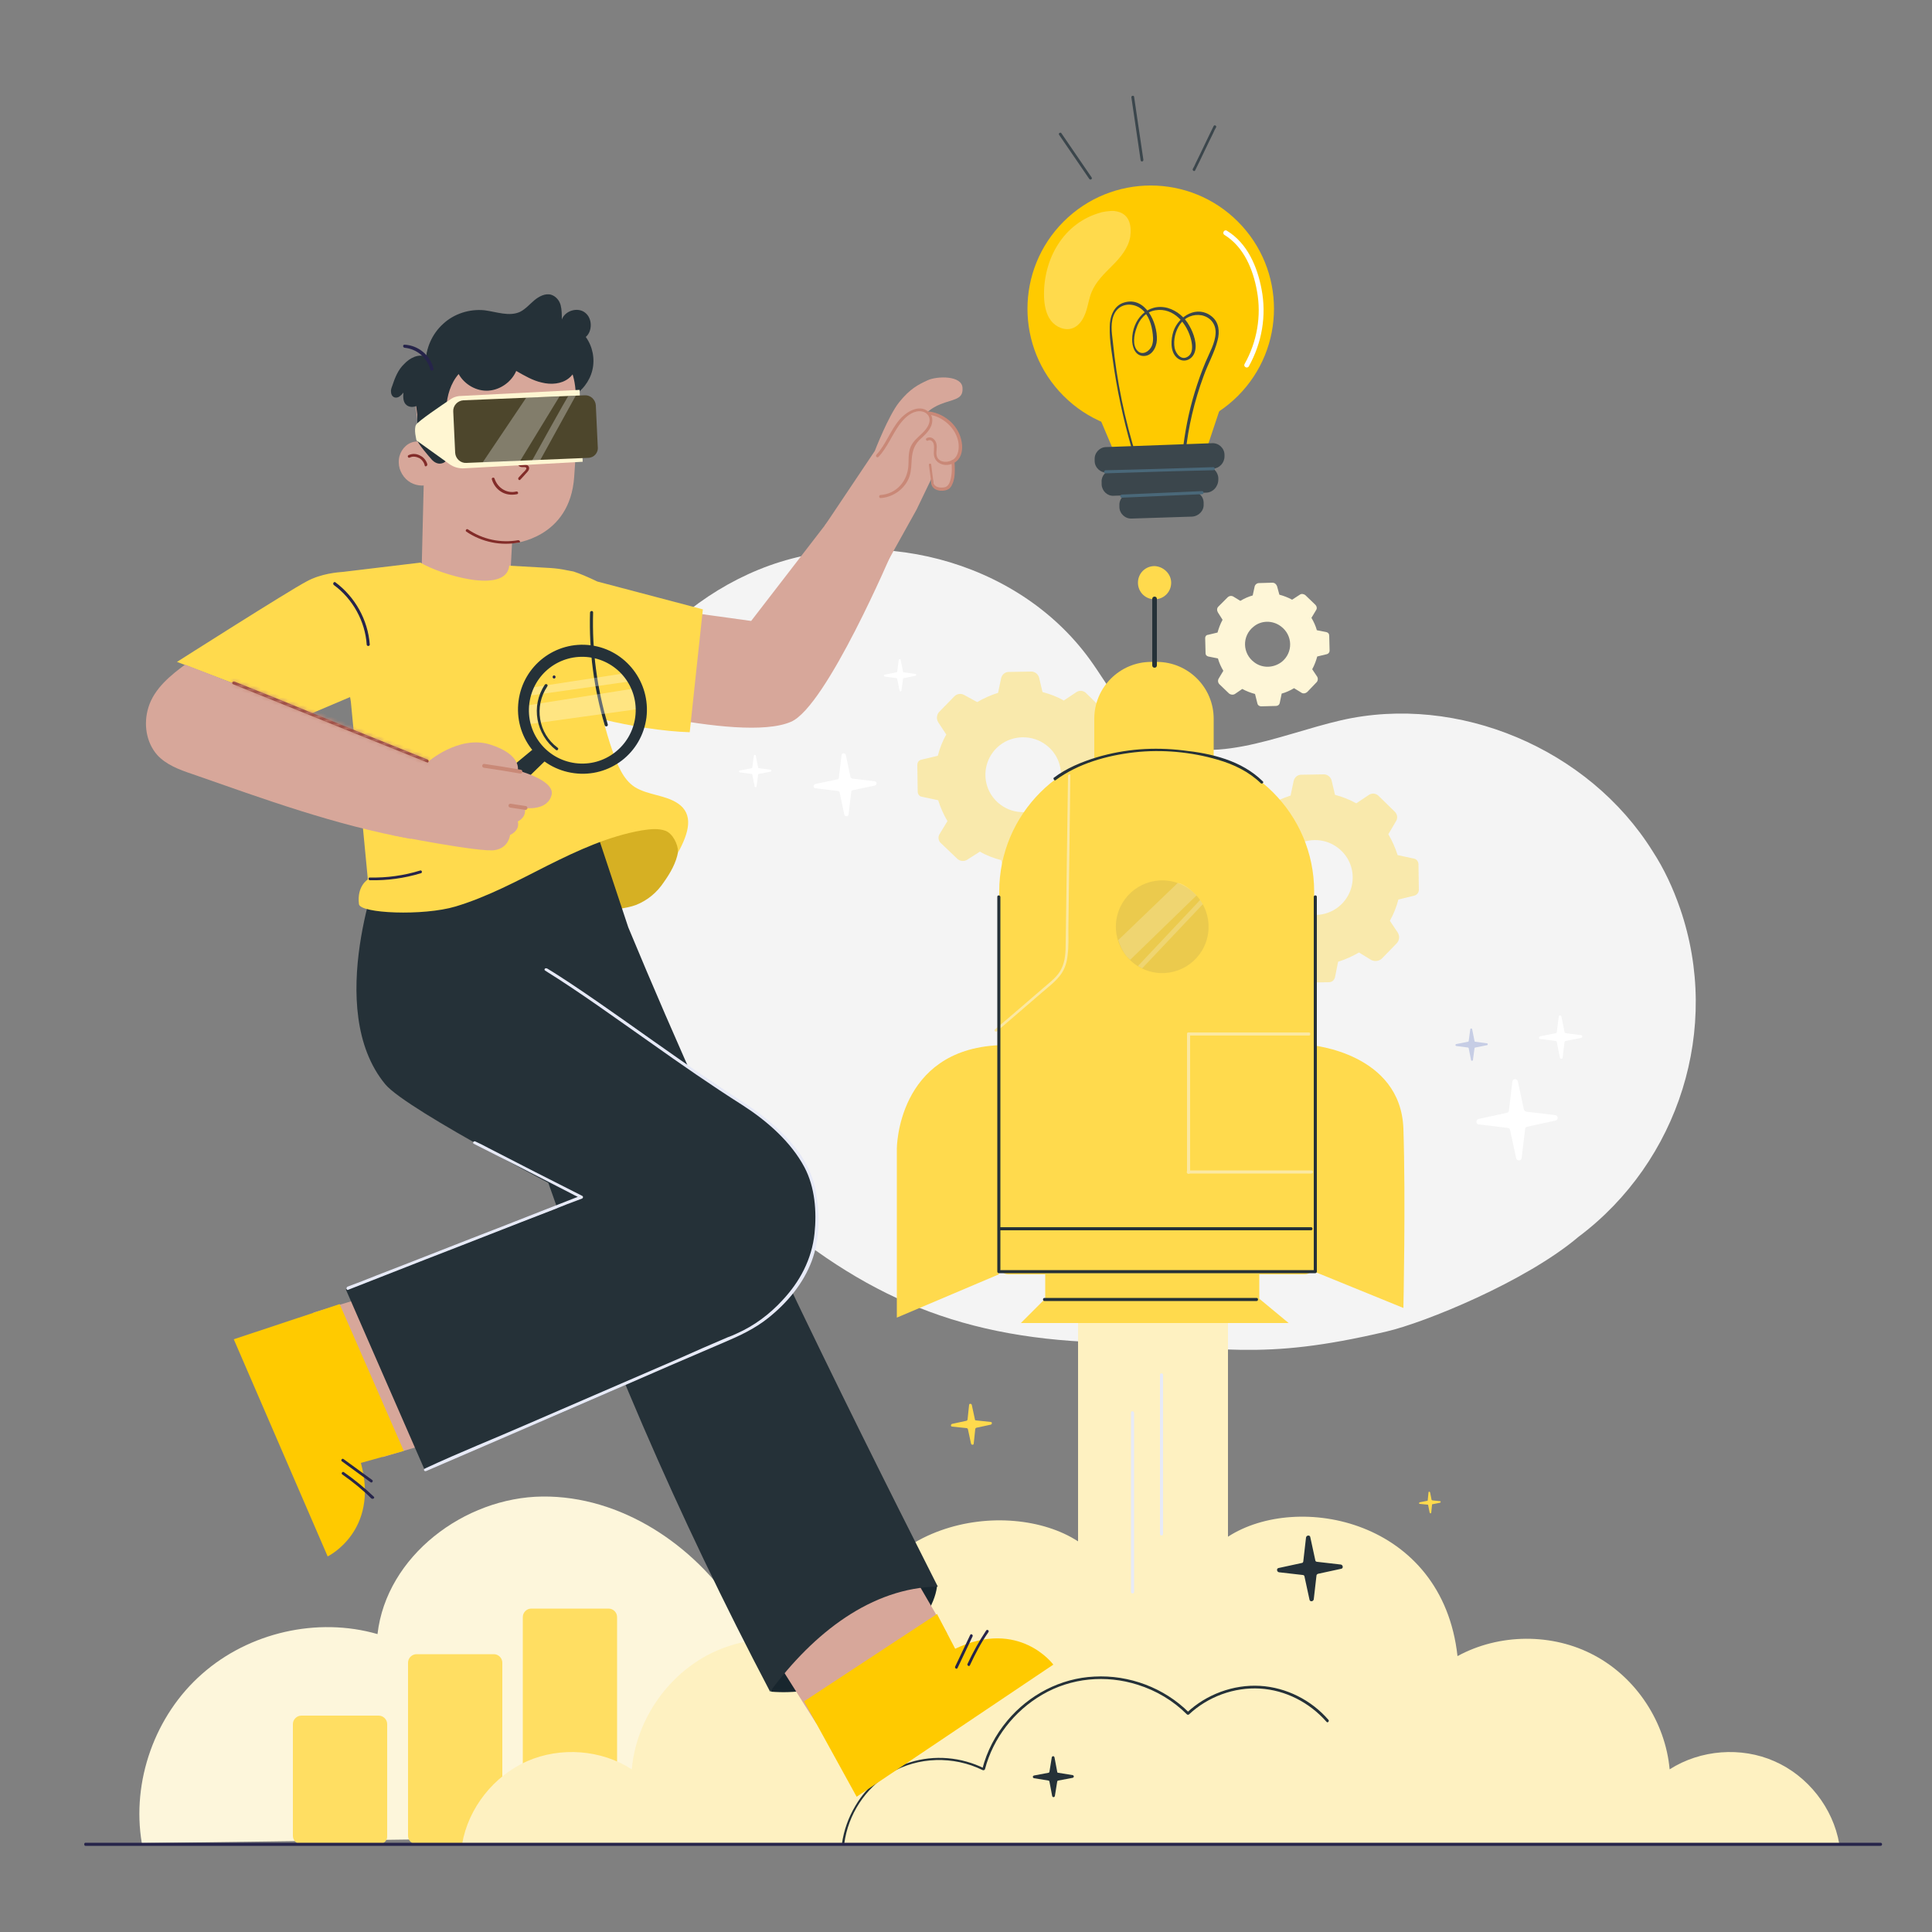
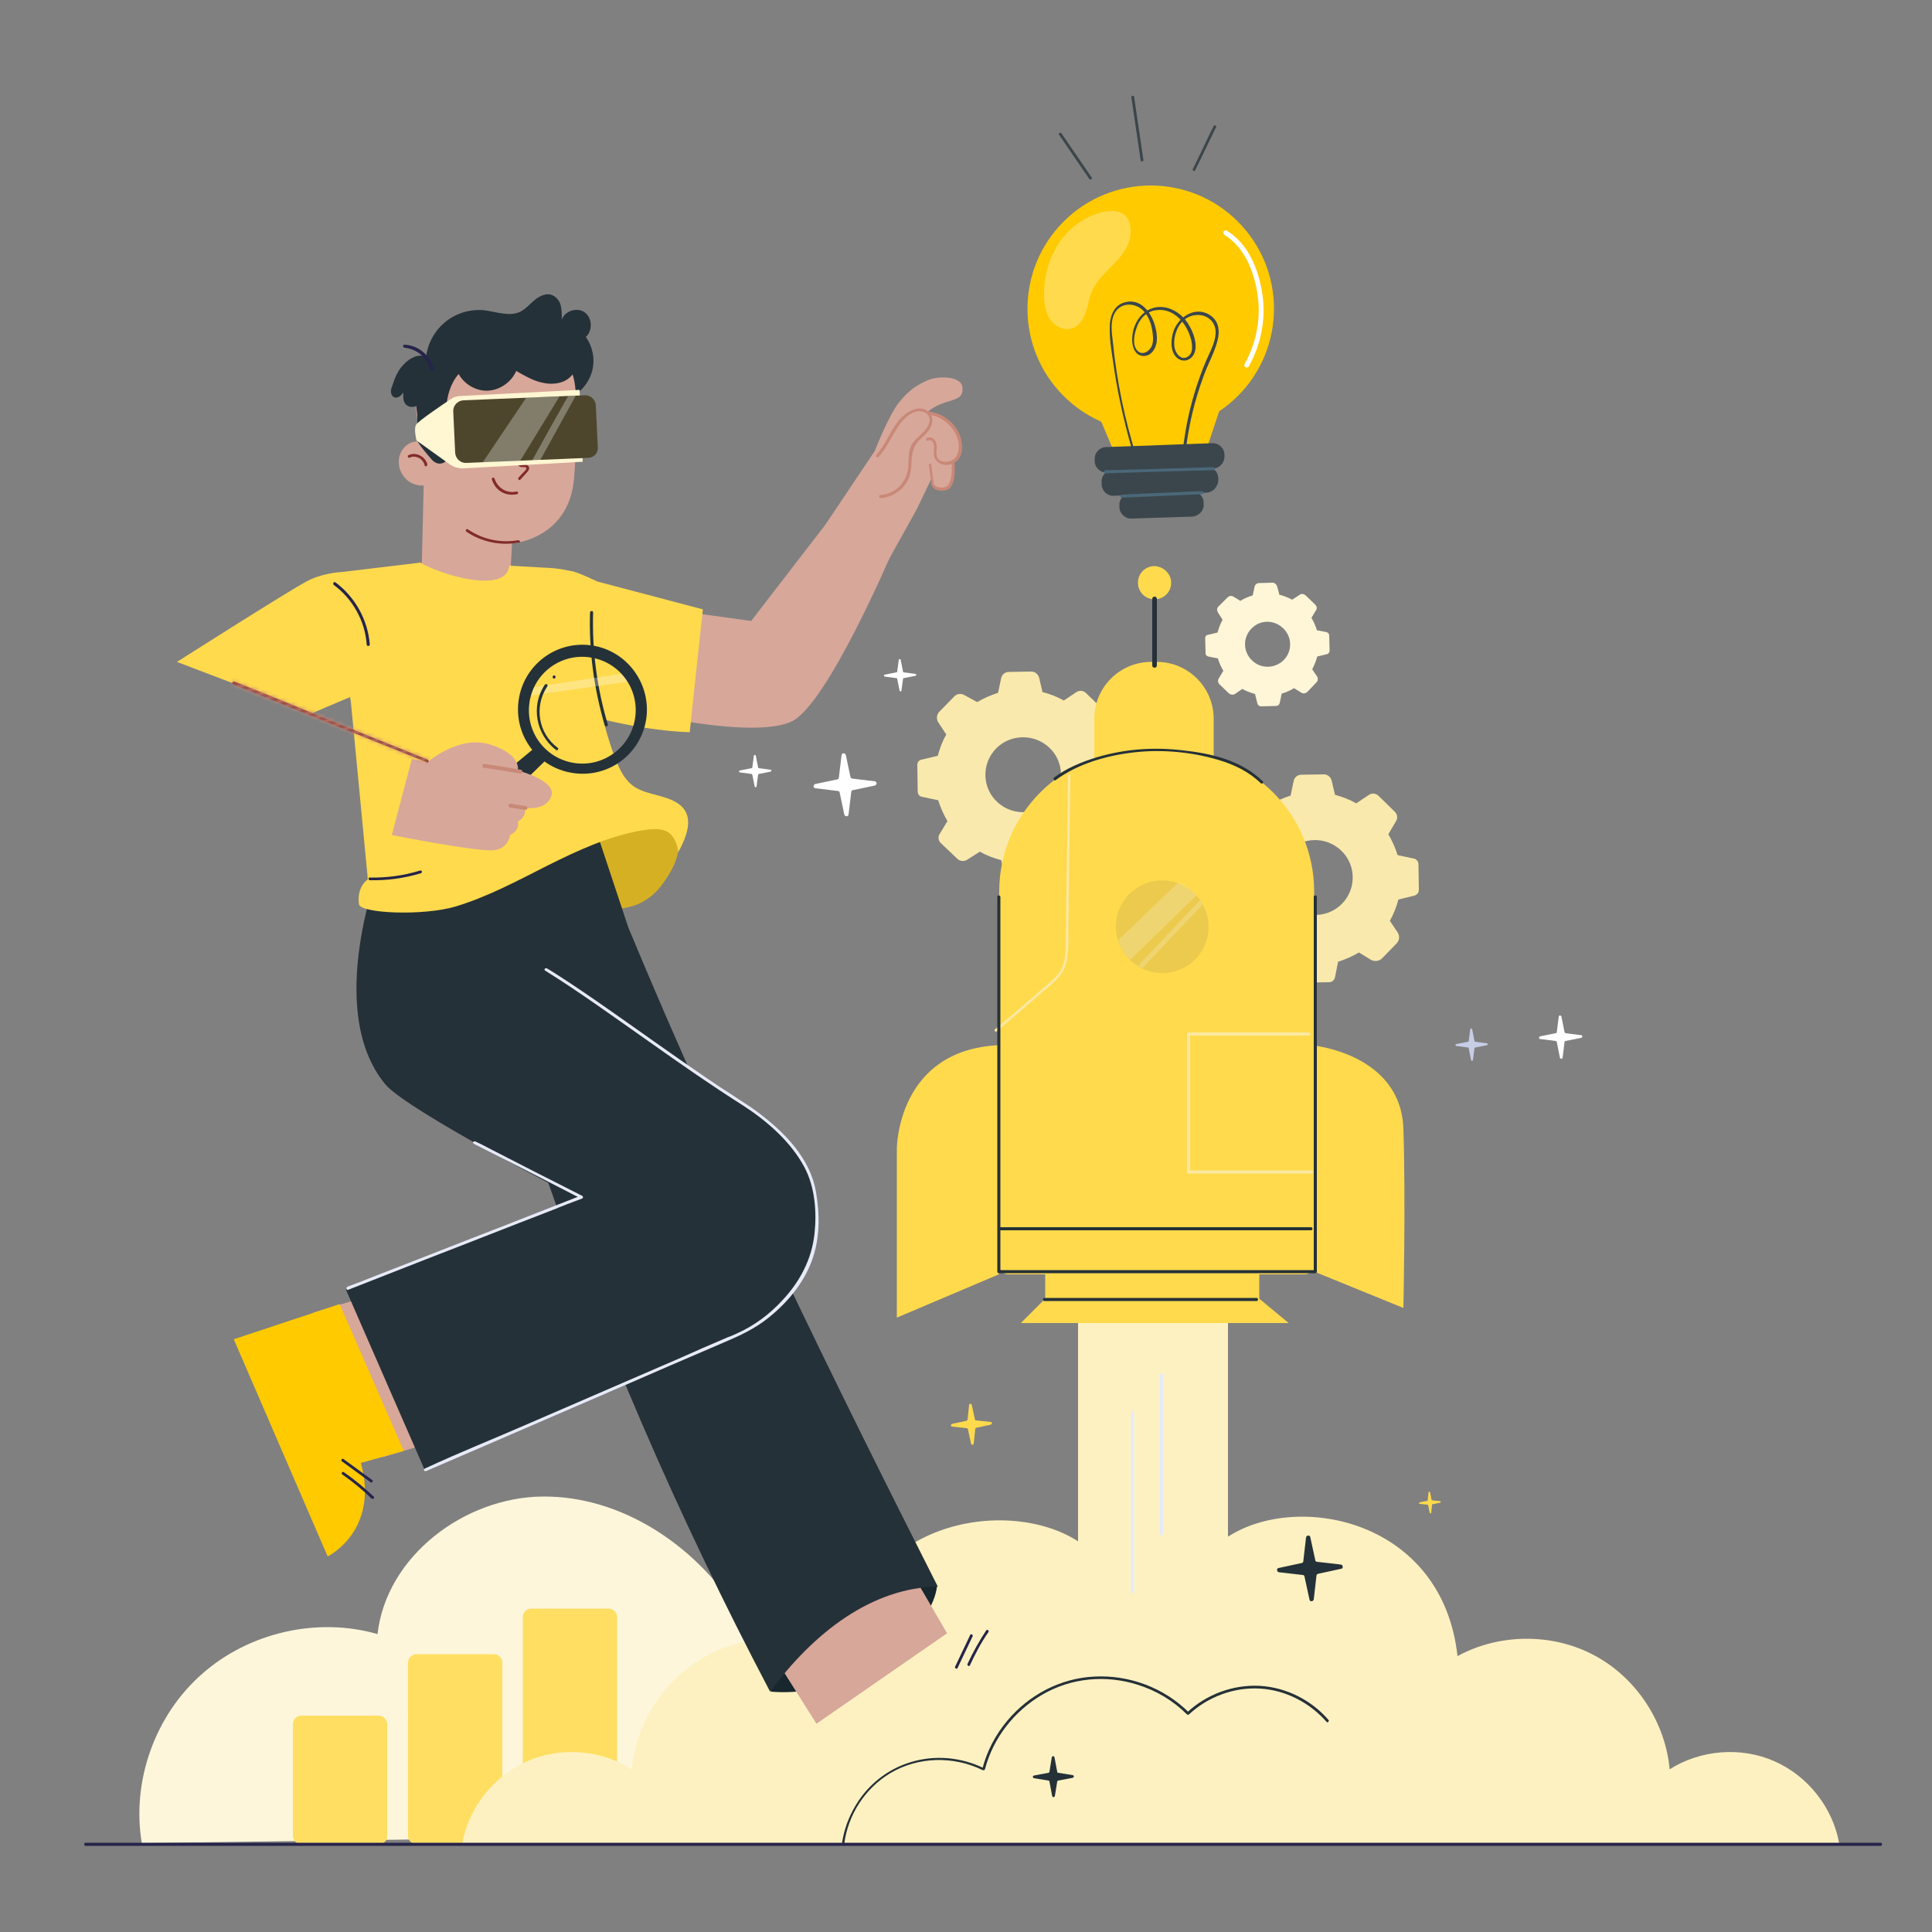
<svg xmlns="http://www.w3.org/2000/svg" width="500" height="500" viewBox="0 0 500 500" fill="none">
  <rect x="0" y="0" width="500" height="500" fill="#808080" stroke="none" />
  <path d="M190.6 416.7C179.6 399.7 160.6 387.1 140.4 387.3C120.2 387.5 100 402.7 97.7 422.9C82.1 418.4 64.4 422.5 52.3 433.2C40.1 443.9 34 461 36.7 477L205.8 474.7C205.6 454.4 201.6 433.7 190.6 416.7Z" fill="#FDF6DB" />
  <path d="M98.1 477.3H78C76.8 477.3 75.8 476.3 75.8 475.1V446.2C75.8 445 76.8 444 78 444H98C99.2 444 100.2 445 100.2 446.2V475.1C100.3 476.3 99.3 477.3 98.1 477.3Z" fill="#FFDE62" />
  <path d="M127.8 477.3H107.8C106.6 477.3 105.6 476.3 105.6 475.1V430.3C105.6 429.1 106.6 428.1 107.8 428.1H127.8C129 428.1 130 429.1 130 430.3V475.1C130 476.3 129 477.3 127.8 477.3Z" fill="#FFDE62" />
  <path d="M157.5 477.3H137.5C136.3 477.3 135.3 476.3 135.3 475.1V418.5C135.3 417.3 136.3 416.3 137.5 416.3H157.5C158.7 416.3 159.7 417.3 159.7 418.5V475.1C159.7 476.3 158.7 477.3 157.5 477.3Z" fill="#FFDE62" />
-   <path d="M408.5 320.1C434.5 300.6 445.5 266.1 434.8 235.1C433 229.9 430.7 224.9 427.7 220.3C411.1 193.7 377.3 179.5 347.1 186.4C330.6 190.2 312.3 199.3 298 190.1C290.9 185.5 287 177.5 282 170.6C263.1 144.6 225.8 135.4 196.4 147.4C167 159.4 146.8 190.3 144.5 222.5C142.3 254.7 169.2 287.3 192.9 308.8C221.2 334.5 246.4 346.1 284.3 347.4C316.7 348.5 325.6 352.4 358.8 344.6C368.7 342.3 394.8 331.7 408.5 320.1Z" fill="#F4F4F4" />
  <path d="M328.6 208.3C330.3 207.3 332.1 206.5 334 205.9L334.8 202.1C335 201.2 335.8 200.5 336.7 200.5L342.6 200.4C343.5 200.4 344.3 201 344.6 201.9L345.5 205.7C347.4 206.2 349.2 206.9 351 207.9L354.3 205.7C355.1 205.2 356 205.3 356.7 205.9L361 210.1C361.6 210.7 361.8 211.7 361.3 212.5L359.3 215.9C360.3 217.6 361.1 219.4 361.7 221.3L365.9 222.2C366.6 222.3 367.1 223 367.1 223.7L367.2 230.3C367.2 231 366.7 231.6 366 231.8L361.9 232.8C361.4 234.7 360.7 236.5 359.7 238.3L361.7 241.3C362.3 242.2 362.2 243.4 361.4 244.2L357.7 248C356.9 248.8 355.7 248.9 354.8 248.4L351.7 246.5C350 247.5 348.2 248.3 346.3 248.9L345.5 252.9C345.3 253.7 344.7 254.2 343.9 254.2L337.5 254.3C336.7 254.3 336 253.8 335.8 253L334.8 249C332.9 248.5 331.1 247.8 329.3 246.8L326 249C325.2 249.5 324.2 249.4 323.6 248.8L319.4 244.7C318.7 244.1 318.6 243.1 319.1 242.3L321.1 239C320.1 237.3 319.3 235.5 318.7 233.6L314.5 232.7C313.8 232.6 313.4 232 313.4 231.3L313.3 224.5C313.3 223.8 313.7 223.2 314.4 223.1L318.6 222.1C319.1 220.2 319.8 218.4 320.8 216.6L318.7 213.4C318.2 212.6 318.3 211.5 318.9 210.8L322.9 206.7C323.6 206 324.7 205.9 325.5 206.4L328.6 208.3ZM334.3 219.5C329.3 223.5 329.4 231.1 334.6 234.9C338.1 237.5 343 237.4 346.4 234.7C351.4 230.7 351.3 223.1 346.1 219.3C342.6 216.7 337.7 216.8 334.3 219.5Z" fill="#F9E9AC" />
  <path d="M320.999 155.5C321.999 154.9 323.099 154.4 324.199 154.1L324.699 151.8C324.799 151.3 325.299 150.9 325.799 150.9L329.299 150.8C329.899 150.8 330.299 151.2 330.499 151.7L331.099 153.9C332.199 154.2 333.299 154.6 334.399 155.2L336.399 153.9C336.799 153.6 337.399 153.7 337.799 154L340.399 156.5C340.799 156.9 340.899 157.5 340.599 157.9L339.399 159.9C339.999 160.9 340.499 162 340.799 163.1L343.299 163.6C343.699 163.7 343.999 164 343.999 164.5L344.099 168.4C344.099 168.8 343.799 169.2 343.399 169.3L340.899 169.9C340.599 171 340.199 172.1 339.599 173.2L340.799 175C341.199 175.5 341.099 176.3 340.599 176.7L338.399 179C337.899 179.5 337.199 179.6 336.699 179.2L334.899 178.1C333.899 178.7 332.799 179.2 331.699 179.5L331.199 181.9C331.099 182.4 330.699 182.7 330.199 182.7L326.399 182.8C325.899 182.8 325.499 182.5 325.399 182L324.799 179.6C323.699 179.3 322.599 178.9 321.499 178.3L319.599 179.6C319.099 179.9 318.499 179.8 318.099 179.5L315.599 177.1C315.199 176.7 315.099 176.1 315.399 175.6L316.599 173.6C315.999 172.6 315.499 171.5 315.199 170.4L312.699 169.9C312.299 169.8 311.999 169.5 311.999 169.1L311.899 165.1C311.899 164.7 312.199 164.3 312.599 164.3L315.099 163.7C315.399 162.6 315.799 161.5 316.399 160.4L315.199 158.5C314.899 158 314.899 157.4 315.299 157L317.699 154.6C318.099 154.2 318.699 154.1 319.199 154.4L320.999 155.5ZM324.399 162.2C321.399 164.6 321.499 169.1 324.599 171.4C326.699 173 329.599 172.9 331.699 171.3C334.699 168.9 334.599 164.4 331.499 162.1C329.399 160.5 326.399 160.5 324.399 162.2Z" fill="#FEF6D7" />
  <path d="M252.899 181.7C254.599 180.7 256.399 179.9 258.299 179.3L259.099 175.5C259.299 174.6 260.099 173.9 260.999 173.9L266.899 173.8C267.799 173.8 268.599 174.4 268.899 175.3L269.799 179.1C271.699 179.6 273.599 180.3 275.299 181.3L278.599 179.1C279.399 178.6 280.299 178.7 280.999 179.3L285.299 183.5C285.899 184.1 286.099 185.1 285.599 185.9L283.599 189.3C284.599 191 285.399 192.8 285.999 194.7L290.199 195.6C290.899 195.7 291.399 196.4 291.399 197.1L291.499 203.7C291.499 204.4 290.999 205 290.299 205.2L286.199 206.2C285.699 208.1 284.999 210 283.999 211.7L285.999 214.7C286.599 215.6 286.499 216.8 285.699 217.6L281.999 221.4C281.199 222.2 279.999 222.3 279.099 221.8L275.999 220C274.299 221 272.499 221.8 270.599 222.4L269.799 226.5C269.599 227.3 268.999 227.8 268.199 227.8L261.799 227.9C260.999 227.9 260.299 227.4 260.099 226.6L259.099 222.6C257.199 222.1 255.299 221.4 253.599 220.4L250.299 222.5C249.499 223 248.499 222.9 247.799 222.3L243.499 218.2C242.799 217.6 242.699 216.5 243.199 215.8L245.199 212.5C244.199 210.8 243.399 209 242.799 207.1L238.599 206.2C237.899 206.1 237.499 205.5 237.499 204.8L237.399 198C237.399 197.3 237.799 196.7 238.499 196.6L242.699 195.6C243.199 193.7 243.899 191.8 244.899 190.1L242.799 186.9C242.299 186.1 242.399 185 242.999 184.3L246.999 180.2C247.699 179.5 248.799 179.4 249.599 179.9L252.899 181.7ZM258.699 192.9C253.699 196.9 253.799 204.5 258.999 208.3C262.499 210.9 267.499 210.8 270.899 208.1C275.899 204.1 275.799 196.5 270.599 192.7C267.099 190.1 262.099 190.2 258.699 192.9Z" fill="#F9E9AC" />
  <path d="M317.8 330.4C317.8 364.9 317.8 361.3 317.8 395.8V397.7C335.8 386 373.3 393.2 377.2 428.6C388 422.7 401.8 422.6 412.6 428.4C423.5 434.2 431 445.7 432.1 457.9C440.1 452.8 450.6 452 459.2 455.8C467.9 459.6 474.4 467.9 476 477.2H119.6C121.2 467.9 127.8 459.6 136.4 455.8C145.1 452 155.6 452.8 163.5 457.9C164.6 445.6 172.2 434.2 183 428.4C193.9 422.6 207.6 422.7 218.4 428.6C222.3 393.2 261 387.2 279 398.9V397.7C279 364 279 364.1 279 330.4" fill="#FEF1C1" />
  <path d="M218.5 477.1C219.5 469.6 223.9 462.8 230.4 458.9C237.6 454.6 246.8 454.4 254.3 458.1C254.5 458.2 254.8 458.1 254.9 457.9C257 449.8 262.5 442.8 269.7 438.6C277.2 434.2 286.2 433.4 294.4 436C299.2 437.5 303.6 440.1 307.2 443.7C307.3 443.8 307.6 443.8 307.7 443.7C312.6 439.1 319.4 436.6 326.1 437C332.7 437.4 338.9 440.6 343.3 445.6C343.6 446 344.1 445.4 343.8 445.1C339.4 440 332.9 436.7 326.1 436.3C319.2 435.9 312.2 438.5 307.2 443.2C307.4 443.2 307.6 443.2 307.7 443.2C301.3 436.8 292.2 433.4 283.2 433.9C274.5 434.3 266.3 438.6 260.7 445.3C257.6 449 255.4 453.2 254.2 457.9C254.4 457.8 254.6 457.8 254.8 457.7C248.8 454.7 241.8 454.1 235.5 456.1C229.6 457.9 224.5 462 221.4 467.3C219.6 470.3 218.4 473.6 217.9 477.1C217.7 477.4 218.4 477.6 218.5 477.1Z" fill="#253138" />
  <path d="M292.699 365.6C292.699 381.1 292.699 396.6 292.699 412C292.699 412.5 293.499 412.5 293.499 412C293.499 396.5 293.499 381 293.499 365.6C293.399 365.1 292.699 365.1 292.699 365.6Z" fill="#E7EAF7" />
  <path d="M300.199 355.8C300.199 369.5 300.199 383.2 300.199 397C300.199 397.5 300.999 397.5 300.999 397C300.999 383.3 300.999 369.6 300.999 355.8C300.999 355.3 300.199 355.3 300.199 355.8Z" fill="#E7EAF7" />
  <path d="M337.7 329.8H260.9C259.6 329.8 258.6 328.7 258.6 327.5V230.7C258.6 210.7 274.9 194.4 294.9 194.4H303.8C323.8 194.4 340.1 210.7 340.1 230.7V327.5C340.1 328.7 339 329.8 337.7 329.8Z" fill="#FFDA4D" />
  <path d="M232.1 341V297.3C232.1 297.3 232.1 271.7 258.5 270.5V329.8L232.1 341Z" fill="#FFDA4D" />
  <path d="M339.399 270.5C339.399 270.5 362.499 272.5 363.199 292.1C363.799 310.5 363.199 338.5 363.199 338.5L339.399 328.8V270.5Z" fill="#FFDA4D" />
  <path d="M311.699 205.2H285.799C284.399 205.2 283.199 204 283.199 202.6V186C283.199 177.9 289.799 171.3 297.899 171.3H299.399C307.499 171.3 314.099 177.9 314.099 186V202.6C314.299 204 313.099 205.2 311.699 205.2Z" fill="#FFDA4D" />
  <path d="M303.1 150.8C303.1 153.2 301.2 155.1 298.8 155.1C296.4 155.1 294.5 153.2 294.5 150.8C294.5 148.4 296.4 146.5 298.8 146.5C301.1 146.6 303.1 148.5 303.1 150.8Z" fill="#FFDA4D" />
  <path d="M298.199 155C298.199 160.7 298.199 166.5 298.199 172.2C298.199 173 299.399 173 299.399 172.2C299.399 166.5 299.399 160.7 299.399 155C299.399 154.2 298.199 154.2 298.199 155Z" fill="#253138" />
  <path d="M312.44 242.691C314.015 236.254 310.074 229.759 303.637 228.183C297.2 226.608 290.704 230.549 289.129 236.986C287.553 243.424 291.495 249.919 297.932 251.494C304.369 253.07 310.865 249.129 312.44 242.691Z" fill="#EBCA4D" />
  <path d="M270.499 329.8V336.1L264.199 342.4H333.499L325.899 336.1V329.8H270.499Z" fill="#FFDA4D" />
  <path d="M276.399 200.8C276.299 210.5 276.099 220.1 275.999 229.8C275.899 234.6 275.899 239.4 275.799 244.1C275.799 246.3 275.699 248.7 274.699 250.7C273.699 252.8 271.699 254.2 269.999 255.7C265.799 259.3 261.699 262.9 257.499 266.4C257.099 266.7 257.699 267.2 257.999 266.9C261.799 263.6 265.699 260.3 269.499 257C271.099 255.6 272.999 254.2 274.299 252.5C275.499 251 276.099 249.2 276.299 247.2C276.599 244.9 276.499 242.6 276.499 240.3C276.499 237.8 276.599 235.3 276.599 232.9C276.699 227.9 276.699 222.8 276.799 217.8C276.899 212.1 276.899 206.4 276.999 200.7C277.199 200.3 276.399 200.3 276.399 200.8Z" fill="#FBE8A2" />
  <path d="M338.8 267.2C328.4 267.2 318 267.2 307.6 267.2C307.1 267.2 307.1 268 307.6 268C318 268 328.4 268 338.8 268C339.2 268 339.2 267.2 338.8 267.2Z" fill="#FBE8A2" />
  <path d="M307.199 267.6C307.199 279.5 307.199 291.4 307.199 303.4C307.199 303.9 307.999 303.9 307.999 303.4C307.999 291.5 307.999 279.6 307.999 267.6C307.899 267.1 307.199 267.1 307.199 267.6Z" fill="#FBE8A2" />
  <path d="M307.5 303.7C318.1 303.7 328.8 303.7 339.4 303.7C339.9 303.7 339.9 302.9 339.4 302.9C328.8 302.9 318.1 302.9 307.5 302.9C307 303 307 303.7 307.5 303.7Z" fill="#FBE8A2" />
  <path d="M258.6 318.4C279.5 318.4 300.5 318.4 321.4 318.4C327.4 318.4 333.4 318.4 339.3 318.4C339.8 318.4 339.8 317.6 339.3 317.6C318.4 317.6 297.4 317.6 276.5 317.6C270.5 317.6 264.5 317.6 258.6 317.6C258.2 317.6 258.2 318.4 258.6 318.4Z" fill="#253138" />
  <path d="M270.3 336.7C288.6 336.7 306.9 336.7 325.2 336.7C325.7 336.7 325.7 335.9 325.2 335.9C306.9 335.9 288.6 335.9 270.3 335.9C269.8 335.9 269.8 336.7 270.3 336.7Z" fill="#253138" />
  <path d="M258.1 232.1C258.1 244.2 258.1 256.2 258.1 268.3C258.1 282.4 258.1 296.6 258.1 310.7C258.1 316.8 258.1 322.9 258.1 329.1C258.1 329.3 258.3 329.5 258.5 329.5C267.7 329.5 276.9 329.5 286.2 329.5C300.9 329.5 315.6 329.5 330.3 329.5C333.7 329.5 337 329.5 340.4 329.5C340.6 329.5 340.8 329.3 340.8 329.1C340.8 317 340.8 305 340.8 292.9C340.8 278.8 340.8 264.6 340.8 250.5C340.8 244.4 340.8 238.3 340.8 232.1C340.8 231.6 340 231.6 340 232.1C340 244.2 340 256.2 340 268.3C340 282.4 340 296.6 340 310.7C340 316.8 340 322.9 340 329.1C340.1 329 340.2 328.9 340.4 328.7C331.2 328.7 322 328.7 312.7 328.7C298 328.7 283.3 328.7 268.6 328.7C265.2 328.7 261.9 328.7 258.5 328.7C258.6 328.8 258.7 328.9 258.9 329.1C258.9 317 258.9 305 258.9 292.9C258.9 278.8 258.9 264.6 258.9 250.5C258.9 244.4 258.9 238.3 258.9 232.1C258.8 231.6 258.1 231.6 258.1 232.1Z" fill="#253138" />
  <path d="M273.199 201.9C278.999 197.6 286.499 195.5 293.599 194.7C300.699 193.9 308.299 194.6 315.099 196.6C319.299 197.8 323.199 199.7 326.299 202.7C326.599 203 327.199 202.5 326.799 202.2C321.299 196.8 313.599 195 306.199 194.2C298.599 193.3 291.199 193.8 283.799 196C279.899 197.2 275.999 198.8 272.699 201.3C272.499 201.5 272.899 202.2 273.199 201.9Z" fill="#253138" />
  <path d="M340.899 404.2L346.999 404.9C347.599 405 347.699 405.9 347.099 406L341.099 407.3C340.899 407.4 340.699 407.5 340.699 407.8L339.999 413.9C339.899 414.5 338.999 414.6 338.899 414L337.599 408C337.599 407.8 337.399 407.6 337.099 407.6L330.999 406.9C330.399 406.8 330.299 405.9 330.899 405.8L336.899 404.5C337.099 404.5 337.299 404.3 337.299 404L337.999 397.9C338.099 397.3 338.999 397.2 339.099 397.8L340.399 403.8C340.399 404 340.599 404.2 340.899 404.2Z" fill="#253138" />
  <path d="M273.9 458.8L277.6 459.4C278 459.5 278 460 277.6 460.1L273.9 460.8C273.8 460.8 273.6 460.9 273.6 461.1L273 464.8C272.9 465.2 272.4 465.2 272.3 464.8L271.6 461.1C271.6 461 271.5 460.8 271.3 460.8L267.6 460.2C267.2 460.1 267.2 459.6 267.6 459.5L271.3 458.8C271.4 458.8 271.6 458.7 271.6 458.5L272.2 454.8C272.3 454.4 272.8 454.4 272.9 454.8L273.6 458.5C273.6 458.7 273.7 458.8 273.9 458.8Z" fill="#253138" />
  <path d="M218.3 129.7L194.4 160.7L149.6 154.5L147.6 180C147.6 180 191.3 192.6 204.7 186.8C213.9 182.9 231 142.6 231 142.6L218.3 129.7Z" fill="#D7A79A" />
  <path d="M245.899 116.7C243.999 112.8 241.499 114.7 240.199 114.2L238.499 123.3C238.999 123.2 239.499 123 239.999 123.1C240.499 123.1 240.999 123.3 241.299 123.8C241.599 124.4 241.399 125.1 241.699 125.8C241.999 126.6 242.999 127 243.899 126.9C245.099 126.7 245.899 125.7 246.399 124.6C246.799 123.5 246.899 122.3 246.899 121.1C246.799 119.6 246.599 118.1 245.899 116.7Z" fill="#D7A79A" />
  <path d="M239.999 106.7C239.999 106.7 241.399 105.2 244.499 104.2C247.599 103.2 249.199 103 249.099 100.5C249.099 97.1 242.499 97.3 240.099 98.4C237.699 99.5 235.499 100.6 232.699 104.1C229.899 107.6 226.399 116.7 226.399 116.7L213.399 136.1L228.399 147.7C228.399 147.7 236.299 133.5 237.199 131.9L240.899 124.2C241.899 122.3 240.799 115.1 240.799 115.1C240.799 115.1 242.299 114.1 242.199 116C242.099 117.9 243.199 119.7 244.799 120.1C246.299 120.5 248.099 118 248.099 118C251.199 109.5 239.999 106.7 239.999 106.7Z" fill="#D7A79A" />
  <path d="M227.1 118C230.3 114.6 231.4 109.3 235.3 107C236.1 106.5 237.1 106.1 238.1 106.2C239.1 106.2 240.1 106.7 240.6 107.6C241.4 109 240.6 110.9 239.5 112.1C238.4 113.3 236.9 114.3 236.2 115.8C235.2 117.7 235.7 120.1 235.4 122.2C234.8 125.7 231.6 128.6 228 128.7" fill="#D7A79A" />
  <path d="M227.4 118.2C229.6 115.8 230.8 112.7 232.7 110C233.8 108.5 235.3 106.9 237.2 106.5C238.5 106.2 240.1 106.7 240.5 108.1C240.8 109.2 240.2 110.3 239.6 111.1C238.5 112.5 236.9 113.5 236 115C235 116.6 235.2 118.6 235.1 120.4C234.9 124.4 232.1 127.8 227.9 128.1C227.4 128.1 227.4 128.9 227.9 128.9C230.8 128.7 233.5 127 234.9 124.4C235.7 122.9 235.8 121.4 235.9 119.7C236 117.4 236.3 115.6 237.9 113.9C239.1 112.8 240.4 111.7 241 110.2C241.5 108.9 241.4 107.4 240.2 106.5C237.8 104.5 234.4 106.7 232.8 108.6C230.4 111.4 229.3 115 226.8 117.7C226.5 118.1 227 118.6 227.4 118.2Z" fill="#C98877" />
  <path d="M240.299 107.3C243.899 107.7 247.299 110.7 247.999 114.3C248.299 115.9 248.099 118.2 246.399 119.1C245.399 119.6 244.099 119.7 243.199 119.1C242.199 118.4 242.299 117.3 242.399 116.3C242.499 115.4 242.399 114.4 241.799 113.8C241.299 113.2 240.499 113 239.799 113.4C239.399 113.6 239.799 114.3 240.199 114C240.799 113.7 241.399 114.2 241.599 114.8C241.799 115.4 241.699 116 241.699 116.6C241.599 117.6 241.699 118.5 242.399 119.3C243.699 120.7 246.099 120.6 247.499 119.4C248.899 118.3 249.199 116.2 248.899 114.5C248.599 112.5 247.599 110.7 246.199 109.3C244.599 107.8 242.699 106.8 240.499 106.5C239.799 106.5 239.799 107.3 240.299 107.3Z" fill="#C98877" />
  <path d="M240.399 120.3C240.599 121.5 240.699 122.8 240.899 124C240.999 124.5 240.899 125 241.099 125.5C241.499 126.6 242.599 127 243.699 127C244.399 127 244.999 126.9 245.599 126.5C245.999 126.2 246.299 125.7 246.499 125.2C246.999 124.1 247.099 122.9 247.099 121.7C247.099 120.9 247.099 120.2 246.999 119.4C246.899 118.9 246.199 118.9 246.199 119.4C246.399 120.9 246.399 122.6 245.999 124.1C245.799 124.9 245.399 125.9 244.499 126.1C243.499 126.3 242.199 126.2 241.699 125.3C241.699 125.2 241.599 125.2 241.599 125.1C241.499 124.8 241.499 124.5 241.499 124.2C241.299 122.9 241.199 121.6 240.999 120.3C241.099 119.9 240.299 119.9 240.399 120.3Z" fill="#C98877" />
  <path d="M151.399 80.9C149.499 79.4 146.199 80.4 145.399 82.7C145.399 81.4 145.4 80.2 145.1 79C144.8 77.8 143.899 76.7 142.699 76.3C141.199 75.8 139.499 76.7 138.299 77.7C137.099 78.7 136 80 134.6 80.7C131.8 82 128.499 80.7 125.399 80.3C121.499 79.9 117.499 81.2 114.699 83.8C111.799 86.4 110.099 90.3 110.199 94.1L131.6 101C134.1 102.3 136.8 103.4 139.6 103.8C142.4 104.2 145.399 104 147.899 102.7C150.599 101.3 152.599 98.7 153.299 95.8C153.999 92.9 153.4 89.7 151.6 87.2C153.3 85.8 153.399 82.4 151.399 80.9Z" fill="#253138" />
  <path d="M132.899 140.6C132.899 140.6 147.499 139.4 148.599 123.4C148.999 117.9 149.399 112.1 148.999 101.9C148.599 90.9 140.699 85.8 128.999 85.2L127.799 85.1C115.199 85.1 106.799 91.4 107.299 103.2L108.799 114.6C108.899 114.5 105.199 139.2 132.899 140.6Z" fill="#D7A79A" />
  <path d="M132.799 135.3C132.799 135.8 131.799 153.7 131.799 153.7L108.999 152.5L109.699 123.6L132.799 135.3Z" fill="#D7A79A" />
  <path d="M133.6 127.2C131.2 127.8 128.8 126.3 128 123.9C127.9 123.4 127.1 123.6 127.3 124.1C127.7 125.4 128.5 126.5 129.6 127.2C130.8 128 132.3 128.2 133.8 127.9C134.3 127.8 134.1 127.1 133.6 127.2Z" fill="#822C29" />
  <path d="M106.3 114.6C104.4 115.4 103.1 117.5 103.2 119.7C103.2 121.8 104.5 123.9 106.3 124.9C108.1 125.9 110.3 125.9 112.2 125L112 115.5C110.3 114.4 108.2 113.8 106.3 114.6Z" fill="#D7A79A" />
  <path d="M110.6 120.2C110.4 119.3 109.7 118.4 108.9 118C107.9 117.4 106.8 117.3 105.7 117.8C105.5 117.9 105.5 118.2 105.6 118.3C105.7 118.5 105.9 118.5 106.1 118.4C106.9 118 107.8 118.2 108.6 118.6C109.2 119 109.7 119.6 109.9 120.4C109.9 120.9 110.6 120.7 110.6 120.2Z" fill="#822C29" />
  <path d="M133.3 114.8C133.4 115.8 133.5 116.9 133.7 117.9C133.8 118.4 133.8 119 133.9 119.5C133.9 119.9 134 120.3 134.3 120.6C134.5 120.8 134.9 120.9 135.2 120.9C135.4 120.9 136.1 120.8 136.2 121.1C136.4 121.4 135.5 122.2 135.3 122.4C134.9 122.8 134.6 123.2 134.2 123.6C133.9 124 134.4 124.5 134.7 124.1C135.1 123.7 135.4 123.3 135.8 122.9C136.1 122.5 136.5 122.2 136.8 121.7C137.2 120.9 136.7 120.3 135.9 120.2C135.6 120.2 135 120.3 134.8 120C134.7 119.8 134.7 119.4 134.7 119.1C134.7 118.8 134.6 118.5 134.6 118.2C134.5 117 134.3 115.9 134.2 114.7C134 114.3 133.3 114.3 133.3 114.8Z" fill="#822C29" />
  <path d="M148.299 88C146.299 84.9 142.599 83.2 138.899 82.8C135.199 82.4 131.799 82.7 128.199 83.4L118.499 84.4L110.699 90.5L110.299 92.3C108.299 91.5 106.099 92.6 104.599 94.2C102.999 95.7 102.199 97.8 101.499 99.9C101.299 100.4 101.099 101 101.199 101.5C101.199 102 101.499 102.6 101.999 102.8C102.399 103 102.999 102.9 103.399 102.6C103.799 102.3 104.099 102 104.399 101.6C104.299 102.8 104.299 104.2 105.299 104.9C105.999 105.4 106.899 105.4 107.699 105.1L107.999 107.3V114C108.299 115 110.999 118.1 111.699 118.9C112.399 119.7 113.399 120.2 114.399 119.9C115.299 119.7 115.999 118.8 116.199 117.8C116.399 116.8 116.299 115.9 116.199 114.9C115.799 111.8 115.299 108.7 115.499 105.5C115.699 102.4 116.599 99.2 118.699 96.8C120.199 99.5 123.299 101.3 126.399 101.1C129.499 100.9 132.399 98.8 133.599 96C135.699 97.2 137.899 98.5 140.199 99C142.599 99.6 145.299 99.4 147.199 97.9C149.999 95.7 150.299 91.1 148.299 88Z" fill="#253138" />
  <path d="M112.199 95.4C111.299 91.9 108.299 89.4 104.699 89.2C104.199 89.2 104.199 89.9 104.699 90C107.899 90.3 110.599 92.6 111.399 95.7C111.599 96.1 112.299 95.9 112.199 95.4Z" fill="#26244A" />
  <path d="M134.1 139.8C129.6 140.6 124.9 139.6 121.1 137C120.7 136.7 120.3 137.4 120.7 137.6C124.7 140.3 129.6 141.3 134.3 140.4C134.8 140.5 134.6 139.8 134.1 139.8Z" fill="#822C29" />
  <path d="M107.799 114C107.799 114 106.999 111 107.699 109.9C108.199 109 114.399 104.8 116.799 103.2C117.399 102.8 118.099 102.6 118.799 102.5L149.999 100.9L150.799 119.5L120.199 121.2C118.799 121.3 117.399 120.9 116.299 120.1L107.799 114Z" fill="#FFF6D2" />
  <path d="M152.099 118.5L120.699 119.8C119.199 119.9 117.899 118.7 117.799 117.2L117.299 106.5C117.199 105 118.399 103.7 119.899 103.6L151.299 102.3C152.799 102.2 154.099 103.4 154.199 104.9L154.699 115.6C154.899 117.2 153.699 118.5 152.099 118.5Z" fill="#4D462C" />
  <path opacity="0.3" d="M136.199 102.9L124.899 119.7L134.599 119.3L144.799 102.6L136.199 102.9Z" fill="white" />
  <path opacity="0.3" d="M147.099 102.5C146.899 102.5 137.699 119.2 137.699 119.2L139.799 119.1L148.999 102.4L147.099 102.5Z" fill="white" />
  <path d="M98.499 334.5L81.099 339.7L98.999 377.1L123.699 369.8L98.499 334.5Z" fill="#D7A79A" />
  <path d="M84.799 402.8C84.799 402.8 98.199 396.3 93.399 378.6L104.499 375.5L87.899 337.5L60.499 346.6L84.799 402.8Z" fill="#FFCA00" />
  <path d="M96.699 387.3C94.299 385 91.699 382.9 88.999 381C88.599 380.7 88.199 381.4 88.599 381.6C91.299 383.5 93.799 385.5 96.099 387.8C96.599 388.1 97.099 387.6 96.699 387.3Z" fill="#26244A" />
  <path d="M96.299 383C93.799 381.2 91.399 379.4 88.899 377.6C88.499 377.3 88.099 378 88.499 378.2C90.999 380 93.399 381.8 95.899 383.6C96.299 383.9 96.699 383.2 96.299 383Z" fill="#26244A" />
  <path d="M199.499 437.8C205.599 438.3 211.699 437.4 217.399 435.1C223.799 432.5 229.399 428.3 234.499 423.7C238.299 420.2 241.799 415.7 242.499 410.6C233.799 409.6 225.199 411.8 217.499 415.9C209.799 420 203.499 426.6 199.499 434.4" fill="#18262E" />
  <path d="M193.699 418.2L211.299 446.1L245.099 422.7L231.499 399.3L193.699 418.2Z" fill="#D7A79A" />
-   <path d="M272.6 430.8C272.6 430.8 263.8 418.8 247.2 426.7L242.5 417.7L208.1 440.3L221.7 465L272.6 430.8Z" fill="#FFCA00" />
  <path d="M255.2 422C253.4 424.7 251.8 427.6 250.4 430.6C250.2 431 250.8 431.4 251 431C252.4 428 253.9 425.1 255.8 422.4C256.1 421.9 255.4 421.6 255.2 422Z" fill="#26244A" />
  <path d="M251.099 423.1C249.799 425.8 248.499 428.6 247.199 431.3C246.999 431.7 247.599 432.1 247.799 431.7C249.099 429 250.399 426.2 251.699 423.5C251.899 423.1 251.299 422.7 251.099 423.1Z" fill="#26244A" />
  <path d="M172.7 212.6C170 210.6 166.3 211.1 163.1 211.9C154.8 214.1 147.3 218.3 139.8 222.4C132.3 226.5 122.7 230.4 114.5 232.7L113.8 232.8C122.2 232.9 146.4 235.6 154.8 235.7C157.3 235.7 162.3 235.1 164.6 234.2C167.6 233 170 231 171.8 228.3C173.5 225.9 175 223.3 175.5 220.4C175.9 217.6 175 214.4 172.7 212.6Z" fill="#D6B023" />
  <path d="M135.099 222.8L131.199 249.2C131.199 249.2 201.699 285.8 208.199 300.9C213.699 313.7 215.099 331 193.199 343.4C172.999 354.8 109.899 380.4 109.899 380.4L89.499 333.7L150.099 310.4C150.099 310.4 105.299 287.4 99.699 280.6C83.599 261.1 98.599 223.3 98.599 223.3L100.099 223.1L135.099 222.8Z" fill="#253138" />
  <path d="M154.999 217.1L162.599 240C187.599 300.3 216.999 359.8 242.699 410.6C225.599 410.9 210.599 422.5 199.299 437.8C175.499 392.5 155.299 346 139.199 298.2L123.899 240.8L133.999 222.8L154.999 217.1Z" fill="#253138" />
  <path d="M141.099 251.2C150.399 257 159.299 263.5 168.299 269.8C176.199 275.4 184.099 280.9 192.299 286.1C198.499 290.1 204.699 295.5 208.199 302.1C210.899 307.2 211.399 313.6 210.799 319.2C210.099 325.9 206.999 331.7 202.499 336.5C199.199 340.1 195.199 343.1 190.699 345.1C189.899 345.5 189.099 345.8 188.299 346.1C184.099 347.9 179.899 349.7 175.699 351.6C162.599 357.3 149.499 362.9 136.399 368.6C127.699 372.4 118.899 375.9 110.299 379.9C110.199 380 109.999 380 109.899 380.1C109.499 380.3 109.799 380.9 110.299 380.7C117.799 377.5 125.299 374.2 132.799 371C146.299 365.2 159.699 359.4 173.199 353.5C177.899 351.5 182.699 349.4 187.399 347.4C191.399 345.7 195.299 343.9 198.799 341.1C203.699 337.2 207.899 332.2 210.099 326.3C212.199 320.6 212.199 314.5 211.199 308.6C209.699 299.6 202.799 292.8 195.799 287.6C193.799 286.1 191.699 284.9 189.699 283.5C185.099 280.6 180.699 277.5 176.199 274.4C166.699 267.8 157.399 261 147.799 254.6C145.799 253.3 143.699 251.9 141.699 250.7C140.999 250.3 140.699 251 141.099 251.2Z" fill="#E7EAF7" />
  <path d="M90.099 333.8C96.899 331.1 103.699 328.5 110.499 325.8C121.399 321.6 132.199 317.3 143.099 313.1C145.599 312.1 148.099 311.1 150.599 310.2C150.899 310.1 150.999 309.7 150.699 309.5C142.599 305.4 134.499 301.3 126.399 297.1C125.299 296.5 124.099 295.9 122.999 295.4C122.599 295.2 122.199 295.8 122.599 296C130.699 300.1 138.799 304.2 146.899 308.4C147.999 309 149.199 309.6 150.299 310.1C150.299 309.9 150.399 309.6 150.399 309.4C143.599 312.1 136.799 314.7 129.999 317.4C119.099 321.6 108.299 325.9 97.399 330.1C94.899 331.1 92.399 332.1 89.899 333C89.499 333.3 89.699 334 90.099 333.8Z" fill="#E7EAF7" />
  <path d="M181.9 157.7C172.8 155.3 163.7 152.9 154.6 150.5C152.3 149.4 150 148.4 148.4 147.9L146.8 147.6C145.4 147.3 144 147.1 142.5 147L131.8 146.4C131 154 113.7 148.6 108.8 145.6L88.8 148C87.5 148.1 83.1 148.4 79.3 150.5C74.7 152.9 45.8 171.3 45.8 171.3L80.7 184.6L90.6 180.4L90.8 181.6L95.2 227.6C95.2 227.6 92.3 229.3 92.9 234C93.2 236.4 109.5 237.1 117.9 234.6C126.2 232.1 134 227.9 141.7 224C149.5 220.1 157.5 216.4 166.1 214.9C168.1 214.6 170.3 214.3 172.2 215C174.1 215.7 175.5 218.5 175.5 220.6C178.3 215.5 179.6 210.7 175.4 207.9C172.1 205.7 167.7 205.8 164.3 203.7C161.2 201.7 159.8 197.9 158.5 194.3C157.6 191.7 156.8 189 156.1 186.2C163.1 187.9 171.7 189.3 178.5 189.5C179.6 178.8 180.8 168.2 181.9 157.7Z" fill="#FFDA4D" />
  <path d="M86.4 151.4C91.3 155 94.5 160.8 94.9 166.8C94.9 167.3 95.7 167.3 95.7 166.8C95.2 160.4 91.9 154.5 86.8 150.7C86.4 150.4 86 151.1 86.4 151.4Z" fill="#26244A" />
  <path d="M157.3 187.5C154.5 178.1 153.199 168.3 153.499 158.5C153.499 158 152.799 158 152.699 158.5C152.399 168.4 153.699 178.2 156.499 187.7C156.699 188.2 157.4 188 157.3 187.5Z" fill="#253138" />
  <path d="M95.699 227.8C100.199 227.9 104.599 227.3 108.899 226C109.399 225.9 109.199 225.1 108.699 225.3C104.499 226.6 100.099 227.2 95.699 227.1C95.299 227 95.299 227.8 95.699 227.8Z" fill="#26244A" />
-   <path d="M74.4 182.3L47.9 172C44.4 174.6 39.9 178.1 38.4 183.1C37.099 187.3 37.8 192.1 40.7 195.4C42.999 197.9 46.4 199.2 49.7 200.3C68.6 206.9 86.6 213.5 106.3 217.1L110.6 197L74.4 182.3Z" fill="#D7A79A" />
  <path opacity="0.3" d="M136.499 180.1C136.699 180.1 163.299 176.3 163.299 176.3L161.999 174.2L137.199 178L136.499 180.1Z" fill="white" />
-   <path opacity="0.3" d="M136.2 182.6L163.4 178.3L165 178L166.6 183.3L136.3 187.5L135.1 184L136.2 182.6Z" fill="white" />
  <path d="M152.899 167C143.799 165.8 135.399 172.2 134.199 181.4C132.999 190.6 139.399 198.9 148.599 200.1C157.799 201.3 166.099 194.9 167.299 185.7C168.399 176.6 161.999 168.2 152.899 167ZM148.899 197.5C141.299 196.5 135.999 189.6 136.999 182C137.999 174.4 144.899 169.1 152.499 170.1C160.099 171.1 165.399 178 164.399 185.6C163.399 193.1 156.499 198.5 148.899 197.5Z" fill="#253138" />
  <path d="M138.299 193.6L122.699 206.5C121.299 207.6 121.299 209.7 122.499 210.9C123.699 212 125.499 212 126.699 210.9L141.499 196.5L138.299 193.6Z" fill="#253138" />
  <path d="M141 177.2C137.3 182.7 138.7 190.1 143.9 194.1C144.3 194.4 144.7 193.7 144.3 193.5C139.3 189.8 138.2 182.8 141.6 177.7C142 177.2 141.3 176.8 141 177.2Z" fill="#253138" />
  <path d="M143.399 175.6C143.899 175.6 143.899 174.8 143.399 174.8C142.899 174.8 142.899 175.6 143.399 175.6Z" fill="#26244A" />
  <path d="M133.999 199.4C133.999 199.4 135.099 195.3 126.899 192.7C118.699 190.1 110.599 197.3 110.599 197.3L106.599 196.4L101.399 216.1C101.399 216.1 124.499 220.7 128.099 220C131.699 219.4 131.999 216.1 131.999 216.1C134.799 214.7 133.999 212.6 133.999 212.6C136.499 211.3 135.799 209.1 135.799 209.1C135.799 209.1 141.899 210 142.799 205.5C143.299 201.8 133.999 199.4 133.999 199.4Z" fill="#D7A79A" />
  <path d="M125.3 198.2C129.3 198.8 130.7 199 134.7 199.7" stroke="#C98977" stroke-miterlimit="10" stroke-linecap="round" stroke-linejoin="round" />
  <path d="M132.1 208.5C134.5 208.9 133.6 208.7 136 209.1" stroke="#C98977" stroke-miterlimit="10" stroke-linecap="round" stroke-linejoin="round" />
  <mask id="path-80-inside-1_148_3" fill="white">
    <path d="M60.4 177.1C73.6 182.4 86.8 187.8 100.1 193.1C103.6 194.5 107 195.9 110.5 197.3C110.9 197.5 111.1 196.8 110.7 196.6C97.5 191.3 84.3 186 71.2 180.6C67.7 179.2 64.2 177.8 60.7 176.4C60.1 176.2 59.9 177 60.4 177.1Z" />
  </mask>
  <path d="M60.4 177.1C73.6 182.4 86.8 187.8 100.1 193.1C103.6 194.5 107 195.9 110.5 197.3C110.9 197.5 111.1 196.8 110.7 196.6C97.5 191.3 84.3 186 71.2 180.6C67.7 179.2 64.2 177.8 60.7 176.4C60.1 176.2 59.9 177 60.4 177.1Z" fill="#822C29" />
  <path d="M60.4 177.1L60.772 176.172L60.686 176.138L60.596 176.12L60.4 177.1ZM100.1 193.1L100.471 192.172L100.47 192.171L100.1 193.1ZM110.5 197.3L110.947 196.406L110.91 196.387L110.871 196.372L110.5 197.3ZM110.7 196.6L111.147 195.706L111.11 195.687L111.072 195.672L110.7 196.6ZM71.2 180.6L71.581 179.676L71.571 179.672L71.2 180.6ZM60.7 176.4L61.071 175.472L61.044 175.461L61.016 175.451L60.7 176.4ZM60.027 178.028C73.216 183.324 86.431 188.73 99.729 194.029L100.47 192.171C87.168 186.871 73.984 181.477 60.772 176.172L60.027 178.028ZM99.728 194.029C101.476 194.728 103.198 195.427 104.924 196.127C106.648 196.827 108.376 197.528 110.128 198.229L110.871 196.372C109.124 195.673 107.401 194.974 105.676 194.274C103.951 193.574 102.224 192.873 100.471 192.172L99.728 194.029ZM110.052 198.195C110.42 198.378 110.87 198.397 111.265 198.164C111.611 197.96 111.786 197.636 111.861 197.375C112.002 196.881 111.898 196.082 111.147 195.706L110.252 197.495C109.901 197.319 109.897 196.969 109.938 196.825C109.963 196.739 110.038 196.566 110.247 196.442C110.504 196.291 110.779 196.322 110.947 196.406L110.052 198.195ZM111.072 195.672C97.871 190.372 84.676 185.074 71.581 179.676L70.819 181.525C83.923 186.927 97.128 192.228 110.327 197.528L111.072 195.672ZM71.571 179.672C69.821 178.972 68.071 178.272 66.321 177.572C64.571 176.872 62.821 176.172 61.071 175.472L60.328 177.329C62.078 178.029 63.828 178.729 65.578 179.429C67.328 180.129 69.078 180.829 70.828 181.529L71.571 179.672ZM61.016 175.451C60.65 175.33 60.244 175.333 59.876 175.52C59.523 175.699 59.294 176.005 59.188 176.321C59.085 176.632 59.081 177.011 59.254 177.361C59.439 177.74 59.788 177.998 60.203 178.081L60.596 176.12C60.761 176.153 60.947 176.273 61.049 176.48C61.136 176.658 61.127 176.83 61.086 176.954C61.043 177.083 60.945 177.22 60.782 177.303C60.606 177.392 60.449 177.371 60.383 177.349L61.016 175.451Z" fill="#C98977" mask="url(#path-80-inside-1_148_3)" />
  <path opacity="0.2" d="M304.799 228.5L289.399 243.3C289.399 243.3 290.399 246.7 292.399 248.3L292.499 248.4L309.699 231.7C309.699 231.8 306.799 228.6 304.799 228.5Z" fill="white" />
  <path opacity="0.2" d="M310.6 232.9L294.5 250L295.6 250.6L311.3 234L310.6 232.9Z" fill="white" />
  <path d="M22.1 477.7C82.7 477.7 143.3 477.7 203.9 477.7C264.2 477.7 324.5 477.7 384.7 477.7C418.7 477.7 452.7 477.7 486.7 477.7C487.2 477.7 487.2 476.9 486.7 476.9C426.1 476.9 365.5 476.9 304.9 476.9C244.6 476.9 184.3 476.9 124.1 476.9C90.1 476.9 56.1 476.9 22.1 476.9C21.7 476.9 21.7 477.7 22.1 477.7Z" fill="#26244A" />
  <path d="M252.6 367.6L256.4 368C256.8 368 256.8 368.6 256.4 368.7L252.7 369.5C252.6 369.5 252.4 369.7 252.4 369.8L252 373.6C252 374 251.4 374 251.3 373.6L250.5 369.9C250.5 369.8 250.3 369.6 250.2 369.6L246.4 369.2C246 369.2 246 368.6 246.4 368.5L250.1 367.7C250.2 367.7 250.4 367.5 250.4 367.4L250.8 363.6C250.8 363.2 251.4 363.2 251.5 363.6L252.3 367.3C252.3 367.5 252.4 367.6 252.6 367.6Z" fill="#FFDA4D" />
  <path d="M370.7 388.3L372.7 388.5C372.9 388.5 372.9 388.8 372.7 388.9L370.7 389.3C370.6 389.3 370.6 389.4 370.6 389.5L370.4 391.5C370.4 391.7 370.1 391.7 370 391.5L369.6 389.5C369.6 389.4 369.5 389.4 369.4 389.4L367.4 389.2C367.2 389.2 367.2 388.9 367.4 388.8L369.4 388.4C369.5 388.4 369.5 388.3 369.5 388.2L369.7 386.2C369.7 386 370 386 370.1 386.2L370.5 388.2C370.6 388.2 370.7 388.3 370.7 388.3Z" fill="#FFDA4D" />
-   <path d="M394.999 287.7L402.499 288.6C403.299 288.7 403.299 289.8 402.599 290L395.199 291.6C394.899 291.7 394.699 291.9 394.699 292.2L393.799 299.7C393.699 300.5 392.599 300.5 392.399 299.8L390.799 292.4C390.699 292.1 390.499 291.9 390.199 291.9L382.699 291C381.899 290.9 381.899 289.8 382.599 289.6L389.999 288C390.299 287.9 390.499 287.7 390.499 287.4L391.399 279.9C391.499 279.1 392.599 279.1 392.799 279.8L394.399 287.2C394.499 287.4 394.699 287.6 394.999 287.7Z" fill="white" />
  <path d="M220.6 201.5L226.4 202.2C227 202.3 227 203.1 226.4 203.3L220.7 204.5C220.5 204.5 220.3 204.7 220.3 205L219.6 210.8C219.5 211.4 218.7 211.4 218.5 210.8L217.3 205.1C217.3 204.9 217.1 204.7 216.8 204.7L211 204C210.4 203.9 210.4 203.1 211 202.9L216.7 201.7C216.9 201.7 217.1 201.5 217.1 201.2L217.8 195.4C217.9 194.8 218.7 194.8 218.9 195.4L220.1 201.1C220.2 201.3 220.4 201.5 220.6 201.5Z" fill="white" />
  <path d="M405.2 267.4L409.2 267.9C409.6 267.9 409.6 268.5 409.2 268.6L405.2 269.4C405 269.4 404.9 269.6 404.9 269.7L404.4 273.7C404.4 274.1 403.8 274.1 403.7 273.7L402.9 269.7C402.9 269.5 402.7 269.4 402.6 269.4L398.6 268.9C398.2 268.9 398.2 268.3 398.6 268.2L402.6 267.4C402.8 267.4 402.9 267.2 402.9 267.1L403.4 263.1C403.4 262.7 404 262.7 404.1 263.1L404.9 267.1C404.9 267.2 405 267.3 405.2 267.4Z" fill="white" />
  <path d="M196.399 198.8L199.399 199.2C199.699 199.2 199.699 199.7 199.399 199.7L196.399 200.3C196.299 200.3 196.199 200.4 196.199 200.5L195.799 203.5C195.799 203.8 195.299 203.8 195.299 203.5L194.699 200.5C194.699 200.4 194.599 200.3 194.499 200.3L191.499 199.9C191.199 199.9 191.199 199.4 191.499 199.4L194.499 198.8C194.599 198.8 194.699 198.7 194.699 198.6L195.099 195.6C195.099 195.3 195.599 195.3 195.599 195.6L196.199 198.6C196.199 198.7 196.299 198.8 196.399 198.8Z" fill="white" />
  <path d="M233.899 174L236.899 174.4C237.199 174.4 237.199 174.9 236.899 174.9L233.899 175.5C233.799 175.5 233.699 175.6 233.699 175.7L233.299 178.7C233.299 179 232.799 179 232.799 178.7L232.199 175.7C232.199 175.6 232.099 175.5 231.999 175.5L228.999 175.1C228.699 175.1 228.699 174.6 228.999 174.6L231.999 174C232.099 174 232.199 173.9 232.199 173.8L232.599 170.8C232.599 170.5 233.099 170.5 233.099 170.8L233.699 173.8C233.699 173.9 233.799 174 233.899 174Z" fill="white" />
  <path d="M381.8 269.6L384.8 270C385.1 270 385.1 270.5 384.8 270.5L381.8 271.1C381.7 271.1 381.6 271.2 381.6 271.3L381.2 274.3C381.2 274.6 380.7 274.6 380.7 274.3L380.1 271.3C380.1 271.2 380 271.1 379.9 271.1L376.9 270.7C376.6 270.7 376.6 270.2 376.9 270.2L379.9 269.6C380 269.6 380.1 269.5 380.1 269.4L380.5 266.4C380.5 266.1 381 266.1 381 266.4L381.6 269.4C381.6 269.5 381.7 269.6 381.8 269.6Z" fill="#C6CDE5" />
  <path d="M312.099 127.5L288.199 128.3C286.599 128.4 285.199 127.1 285.099 125.4V124.7C284.999 123.1 286.299 121.7 287.999 121.6L312.199 120.8C313.799 120.7 315.199 122 315.299 123.7V124.1C315.299 125.9 313.899 127.5 312.099 127.5Z" fill="#3B464C" />
  <path d="M308.499 133.7L292.899 134.2C291.199 134.3 289.699 132.9 289.699 131.2V130.8C289.599 129.1 290.999 127.6 292.699 127.6L308.299 127.1C309.999 127 311.499 128.4 311.499 130.1V130.5C311.599 132.2 310.199 133.6 308.499 133.7Z" fill="#3B464C" />
  <path d="M320.364 102.465C332.821 90.007 332.821 69.809 320.364 57.352C307.906 44.894 287.708 44.894 275.251 57.352C262.793 69.81 262.793 90.007 275.251 102.465C287.708 114.923 307.906 114.923 320.364 102.465Z" fill="#FFCA00" />
  <path d="M284.399 107.7L289.399 119.5L311.499 118.5L316.499 103.5L284.399 107.7Z" fill="#FFCA00" />
  <path d="M294.199 118.5C291.099 108.7 288.999 98.6 287.999 88.4C287.699 86 287.299 83.2 288.499 81C289.799 78.7 292.499 78.3 294.699 79.5C296.799 80.7 297.799 83.1 298.199 85.5C298.399 86.8 298.599 88.2 298.099 89.5C297.499 90.9 295.699 92.1 294.399 90.8C292.999 89.4 293.499 86.6 294.099 85C294.799 82.7 296.499 80.7 298.999 80.3C303.799 79.5 307.299 83.8 308.299 88.1C308.599 89.5 308.799 91.4 307.399 92.3C305.699 93.4 304.299 91.5 303.999 90.1C303.599 88 304.199 85.6 305.399 83.9C306.699 82.1 308.799 81.2 310.999 81.6C313.299 82.1 314.699 83.9 314.599 86.2C314.499 88.8 312.999 91.3 311.999 93.7C310.899 96.3 309.999 98.9 309.199 101.5C307.599 106.7 306.599 112 305.999 117.4C305.899 117.9 306.699 117.9 306.799 117.4C307.499 110.5 309.099 103.8 311.499 97.3C312.599 94.2 314.299 91.3 315.099 88.1C315.699 85.9 315.499 83.4 313.599 81.9C309.899 78.9 305.099 81.7 303.699 85.7C302.999 87.8 302.799 90.9 304.499 92.5C306.099 94 308.299 93.3 309.099 91.4C309.999 89.2 308.899 86.2 307.799 84.3C306.599 82.1 304.599 80.4 302.199 79.7C296.899 78.3 292.999 82.8 292.999 87.9C292.999 89.6 293.599 91.8 295.599 92.1C297.999 92.4 299.299 90 299.399 88C299.599 83.5 296.399 76.6 290.899 78.3C288.199 79.1 287.199 82 287.199 84.6C287.099 88.4 287.899 92.2 288.399 95.9C289.599 103.6 291.399 111.3 293.699 118.8C293.599 119.2 294.399 119 294.199 118.5Z" fill="#3B464C" />
  <path d="M313.899 121.3L286.499 122.3C284.799 122.4 283.299 121 283.299 119.3V118.9C283.199 117.2 284.599 115.7 286.299 115.7L313.699 114.7C315.399 114.6 316.899 116 316.899 117.7V118.1C316.899 119.8 315.599 121.2 313.899 121.3Z" fill="#3B464C" />
  <path d="M286.1 122.5C295.4 122.2 304.7 121.9 314 121.7C314.5 121.7 314.5 120.9 314 120.9C304.7 121.2 295.4 121.5 286.1 121.7C285.6 121.8 285.6 122.6 286.1 122.5Z" fill="#4A6879" />
  <path d="M290.3 128.8C297.2 128.5 304.2 128.2 311.1 127.9C311.6 127.9 311.6 127.1 311.1 127.1C304.2 127.4 297.2 127.7 290.3 128C289.8 128.1 289.8 128.8 290.3 128.8Z" fill="#4A6879" />
  <path d="M316.899 60.8C321.899 63.9 324.299 69.7 325.299 75.3C326.499 81.8 325.299 88.5 322.099 94.2C321.699 94.9 322.799 95.5 323.199 94.8C326.599 88.7 327.799 81.7 326.499 74.9C325.399 69 322.799 62.9 317.499 59.7C316.799 59.3 316.199 60.4 316.899 60.8Z" fill="white" />
  <g opacity="0.3">
    <path d="M288.299 54.6C292.399 55 292.899 58.4 292.499 61.3C291.999 64.2 289.999 66.6 287.899 68.7C285.799 70.8 283.599 72.9 282.499 75.6C281.799 77.3 281.599 79.1 280.999 80.8C280.399 82.5 279.399 84.2 277.699 84.9C275.699 85.7 273.299 84.7 271.999 83C270.699 81.3 270.299 79.1 270.199 76.9C269.899 67 275.299 57.6 284.899 55C284.899 54.9 287.299 54.5 288.299 54.6Z" fill="white" />
  </g>
  <path d="M274.099 34.9C276.699 38.7 279.299 42.5 281.899 46.3C282.199 46.7 282.799 46.3 282.499 45.9C279.899 42.1 277.299 38.3 274.699 34.5C274.499 34.1 273.799 34.5 274.099 34.9Z" fill="#3B464C" />
  <path d="M292.799 25.2C293.599 30.6 294.399 36.1 295.199 41.5C295.299 42 295.999 41.8 295.899 41.3C295.099 35.9 294.299 30.4 293.499 25C293.399 24.6 292.699 24.8 292.799 25.2Z" fill="#3B464C" />
  <path d="M314.099 32.6C312.499 35.8 310.999 39.1 309.399 42.3C309.199 42.8 308.999 43.2 308.699 43.7C308.499 44.1 309.099 44.5 309.299 44.1C310.899 40.9 312.399 37.6 313.999 34.4C314.199 33.9 314.399 33.5 314.699 33C314.999 32.6 314.299 32.2 314.099 32.6Z" fill="#3B464C" />
</svg>